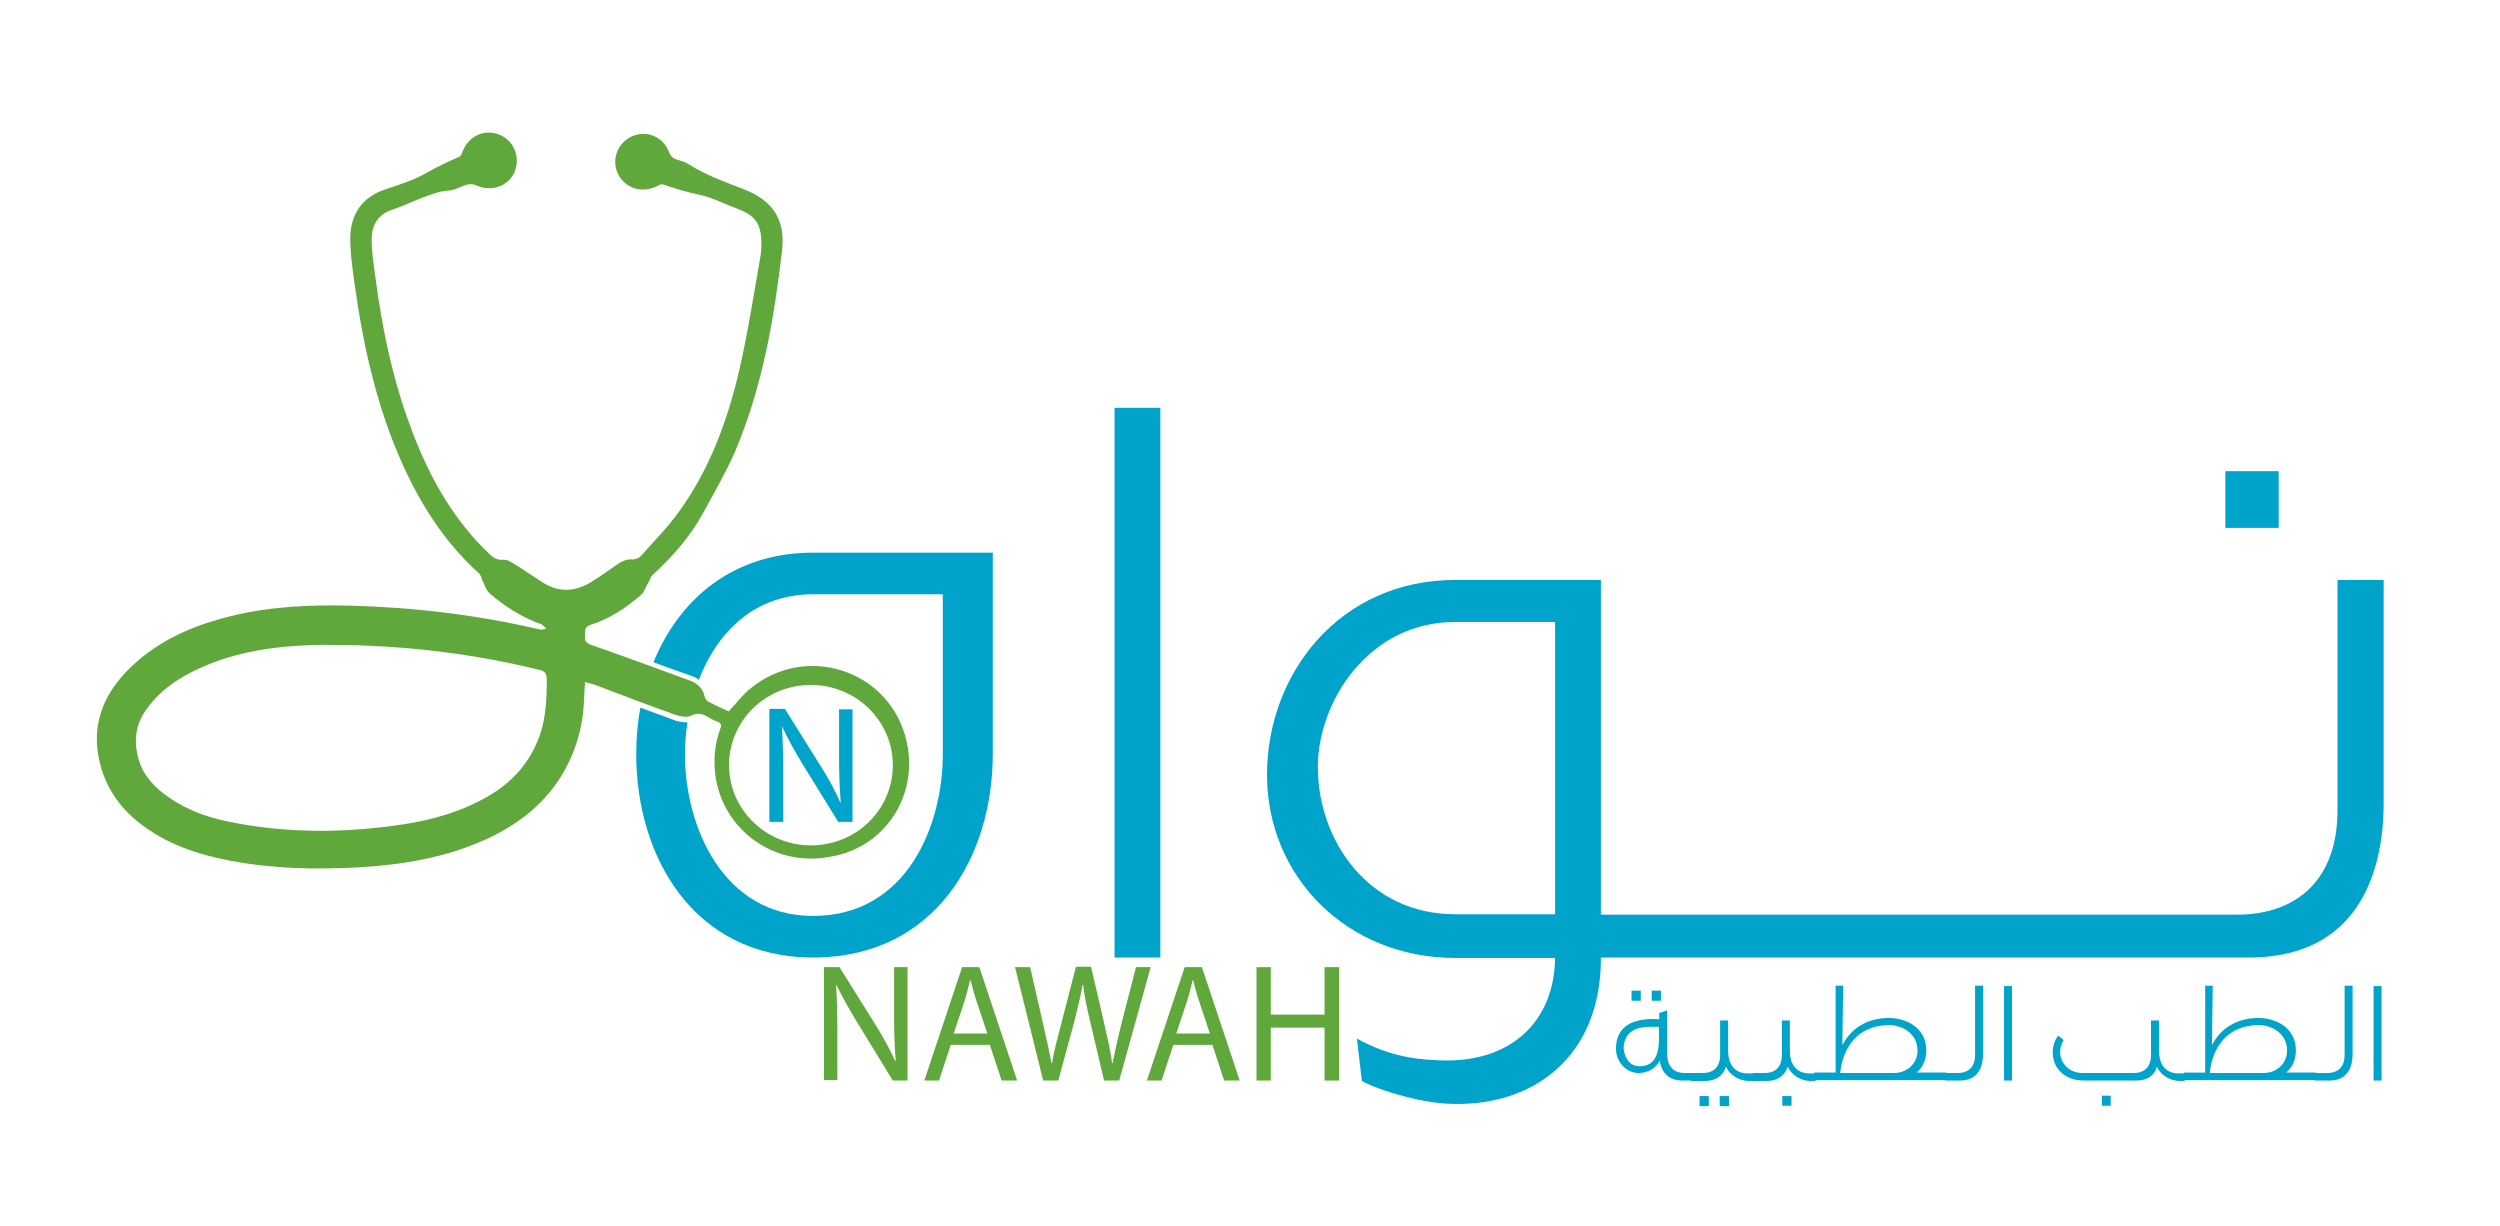
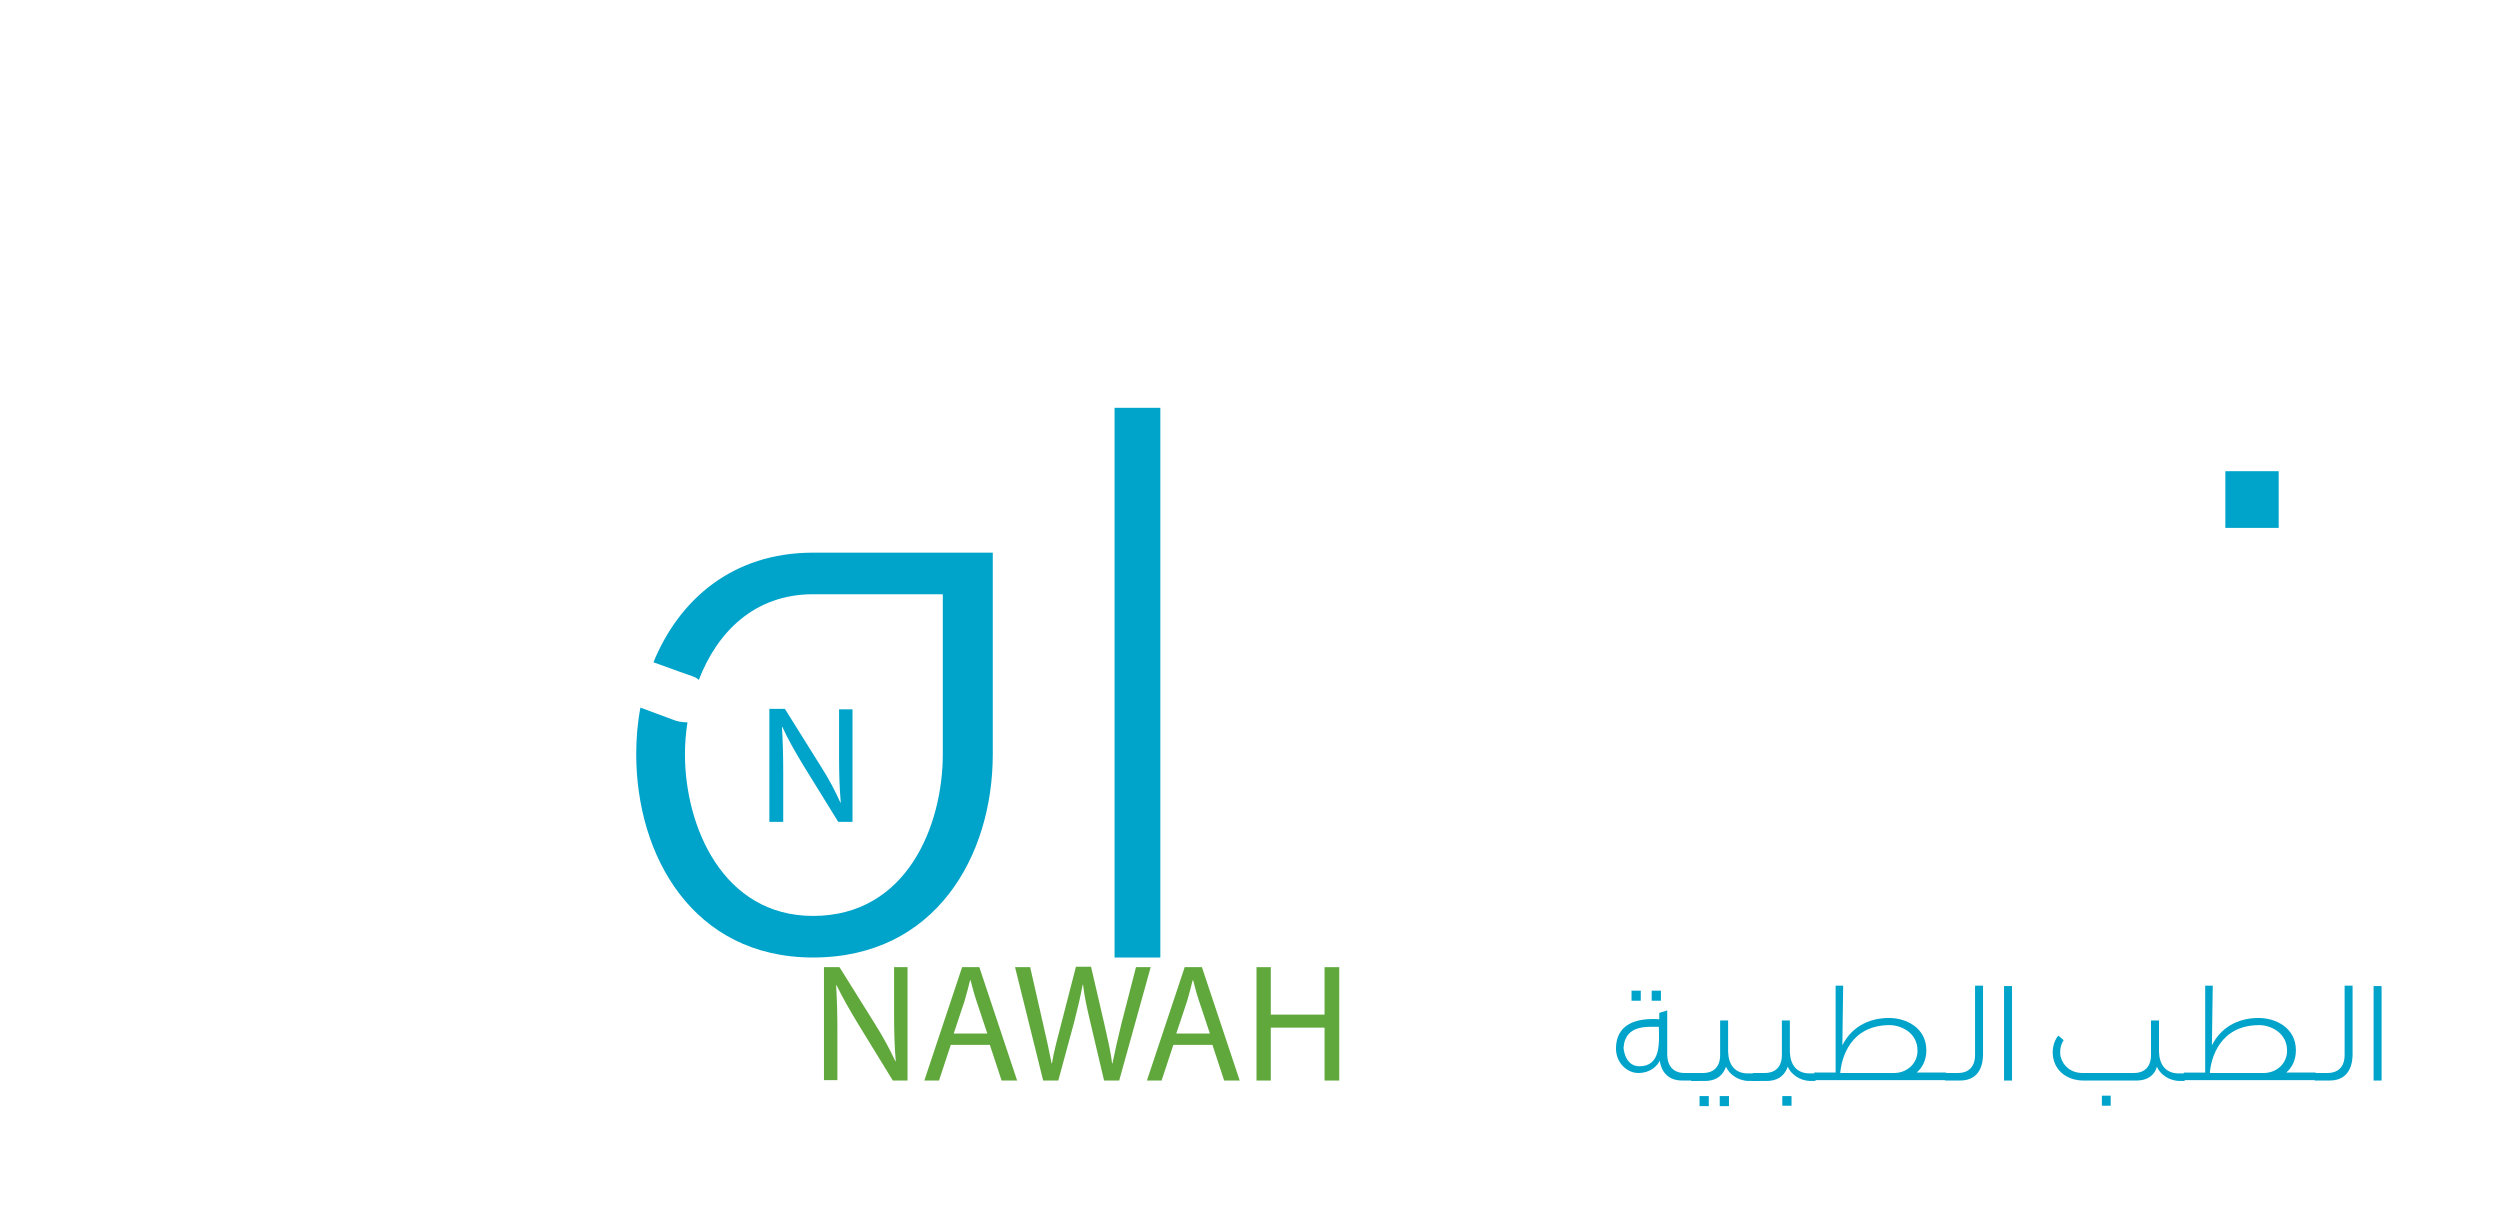
<svg xmlns="http://www.w3.org/2000/svg" version="1.1" id="Layer_1" x="0px" y="0px" viewBox="0 0 595.3 292" style="enable-background:new 0 0 595.3 292;" xml:space="preserve">
  <style type="text/css">
	.st0{fill:#00A3C9;}
	.st1{fill:none;}
	.st2{fill:#60A83C;}
</style>
  <g>
    <path class="st0" d="M276.3,228h-10.9V97.1h10.9V228z" />
-     <path class="st0" d="M556.6,138.1v54.9c0,15.9-9.1,24.8-24,24.8h-16.5h-0.8H481h-1.6h-33.5h-1.6h-33.5h-1.6h-28v-79.7h-34.7   c-27.6,0-44.8,22.4-44.8,46.4c0,24.2,19,43.6,44.8,43.6h23.8c-0.2,15.5-10.9,25-27.2,24.4c-5-0.2-11.7-0.6-20-5.2   c0.6,5,1.2,10.1,1.2,10.1c2.2,1.4,11.7,4.8,20,5.4c20.6,1.2,36.9-11.1,36.9-34.5V228h28h1.6h33.5h1.6h33.5h1.6h34.3h0.8h19.4   c29.6,0,32.1-26.2,32.1-36.7v-53.2H556.6z M370.3,217.7h-23.8c-20.8,0-32.7-17.7-32.7-35.1c0-15.3,11.9-34.5,32.7-34.5h23.8V217.7z   " />
    <rect x="529.9" y="112.2" class="st0" width="12.7" height="13.5" />
    <g>
      <g>
        <path class="st0" d="M390.1,255.5c-2.7,0-5.4-2.5-5.3-6c0.1-5.3,4.3-7.2,10.3-6.8v-1.5l1.9-0.6l0,10.7c0.1,2.7,1.6,4.2,4.1,4.2     h1.9v1.8h-2.4c-3.9,0-5.1-2.7-5.4-4.8C395.3,252.6,393.9,255.5,390.1,255.5z M390.4,253.9c5.1,0,4.7-5.6,4.6-9.4     c-2.3,0.1-8-0.8-8.4,5C386.7,250.8,387.4,253.9,390.4,253.9z M390.7,235.9h-2.2v2.4h2.2V235.9z M395.5,235.9h-2.2v2.4h2.2V235.9z     " />
        <path class="st0" d="M402.7,257.3v-1.8h2.8c2.6,0,4.1-1.5,4.1-4.3V243h1.9v7.5c0.1,2.9,1.5,5.1,4.7,5.1h1.4v1.8h-1.1     c-2.7,0-4.8-1.7-5.5-3.4c-0.6,1.7-1.9,3.4-5.1,3.4H402.7z M406.9,263.4h-2.2V261h2.2V263.4z M411.7,263.4h-2.2V261h2.2V263.4z" />
        <path class="st0" d="M417.4,257.3v-1.8h2.8c2.6,0,4.1-1.5,4.1-4.3V243h1.9v7.5c0.1,2.9,1.5,5.1,4.7,5.1h1.4v1.8h-1.1     c-2.7,0-4.8-1.7-5.5-3.4c-0.6,1.7-1.9,3.4-5.1,3.4H417.4z M426.6,263.3h-2.2V261h2.2V263.3z" />
        <path class="st0" d="M438.7,248.9c2.6-5.1,7.3-6.5,11.1-6.5c4.2,0,8.9,2.4,8.9,7.7c0,2.3-0.9,4.1-2.3,5.3h7v1.8h-31.4v-1.8h5.1     v-20.7h1.8L438.7,248.9z M451.2,255.5c3.1-0.1,5.4-2.4,5.4-5.3c0-4.5-4.2-6.1-6.6-6.1c-9.4,0-11.5,7.8-11.8,11.4H451.2z" />
        <path class="st0" d="M463.2,257.3v-1.8h3c2.6,0,4.1-1.5,4.1-4.3v-16.5h1.9V251c0,1.8-0.4,6.3-5.5,6.3H463.2z" />
        <path class="st0" d="M479.1,257.3h-1.9v-22.5h1.9V257.3z" />
        <path class="st0" d="M508.7,257.3h-12.5c-4.1,0-6.8-2.4-7.3-5.5c-0.3-1.6,0-3.7,1.2-5.2c0.4,0.3,1,0.8,1.3,1.1     c-0.8,1.1-1,2.8-0.7,4c0.6,2.2,2.5,3.8,5.2,3.8h12.2c2.6,0,4.1-1.5,4.1-4.3V243h1.9v7.5c0.1,2.9,1.5,5.1,4.7,5.1h1.4v1.8h-1.1     c-2.7,0-4.8-1.7-5.5-3.4C513.2,255.6,511.8,257.3,508.7,257.3z M502.6,260.9h-2.1v2.4h2.1V260.9z" />
        <path class="st0" d="M526.7,248.9c2.6-5.1,7.3-6.5,11.1-6.5c4.2,0,8.9,2.4,8.9,7.7c0,2.3-0.9,4.1-2.3,5.3h7v1.8H520v-1.8h5.1     v-20.7h1.8L526.7,248.9z M539.2,255.5c3.1-0.1,5.4-2.4,5.4-5.3c0-4.5-4.2-6.1-6.6-6.1c-9.4,0-11.5,7.8-11.8,11.4H539.2z" />
        <path class="st0" d="M551.2,257.3v-1.8h3c2.6,0,4.1-1.5,4.1-4.3v-16.5h1.9V251c0,1.8-0.4,6.3-5.5,6.3H551.2z" />
        <path class="st0" d="M567.1,257.3h-1.9v-22.5h1.9V257.3z" />
      </g>
    </g>
    <g>
      <path class="st2" d="M196.2,257.3v-27h3.7l8.5,13.6c2,3.2,3.5,6,4.8,8.8l0.1,0c-0.3-3.6-0.4-6.9-0.4-11.1v-11.3h3.2v27h-3.5    l-8.4-13.7c-1.8-3-3.6-6.1-5-9l-0.1,0c0.2,3.4,0.3,6.6,0.3,11.1v11.5H196.2z" />
      <path class="st2" d="M226.4,248.8l-2.8,8.5h-3.5l9-27h4.1l9,27h-3.7l-2.8-8.5H226.4z M235.1,246.1l-2.6-7.8    c-0.6-1.8-1-3.4-1.4-4.9H231c-0.4,1.6-0.8,3.2-1.3,4.9l-2.6,7.8H235.1z" />
      <path class="st2" d="M248.4,257.3l-6.7-27h3.6l3.1,13.6c0.8,3.4,1.5,6.7,2,9.3h0.1c0.4-2.7,1.3-5.9,2.2-9.4l3.5-13.6h3.6L263,244    c0.7,3.2,1.5,6.4,1.8,9.2h0.1c0.6-3,1.3-6,2.1-9.3l3.5-13.6h3.5l-7.5,27h-3.6l-3.3-14c-0.8-3.4-1.4-6.1-1.7-8.8h-0.1    c-0.5,2.7-1.1,5.3-2,8.8l-3.8,14H248.4z" />
      <path class="st2" d="M279.4,248.8l-2.8,8.5h-3.5l9-27h4.1l9,27h-3.7l-2.8-8.5H279.4z M288.1,246.1l-2.6-7.8    c-0.6-1.8-1-3.4-1.4-4.9H284c-0.4,1.6-0.8,3.2-1.3,4.9l-2.6,7.8H288.1z" />
      <path class="st2" d="M302.6,230.3v11.3h12.8v-11.3h3.5v27h-3.5v-12.6h-12.8v12.6h-3.4v-27H302.6z" />
    </g>
    <g>
      <path class="st0" d="M183.2,195.6v-26.8h3.7l8.5,13.6c2,3.1,3.5,6,4.7,8.7l0.1,0c-0.3-3.6-0.4-6.9-0.4-11v-11.2h3.2v26.8h-3.4    l-8.4-13.6c-1.8-3-3.6-6.1-4.9-9l-0.1,0c0.2,3.4,0.3,6.6,0.3,11.1v11.5H183.2z" />
    </g>
    <path class="st1" d="M128.4,159.5c-15-3.7-30.3-5.6-45.8-5.9c-2.8,0-5.6-0.1-8.3,0c-9.1,0.3-18.1,1.6-26.5,5.4   c-5.3,2.4-10.1,5.6-13.4,10.6c-2.3,3.5-2.6,7.3-1.4,11.2c1.2,4.1,4,6.9,7.4,9.2c4.2,2.9,8.9,4.5,13.8,5.6c13.9,3,27.8,2.9,41.8,0.7   c7.2-1.1,14-3.1,20.4-6.8c5.8-3.4,9.9-8,12.1-14.3c1.6-4.3,1.7-8.8,1.7-13.3C130.2,160.5,129.8,159.9,128.4,159.5z" />
-     <path class="st2" d="M215.9,176.6c-3.8-17-24-23.7-37.4-12.5c-1.8,1.5-3.2,3.4-5,5.3c-1.6-0.7-3.2-1.5-4.8-2.3   c-0.4-0.2-0.8-0.7-0.9-1.2c-0.4-1.9-1.6-3.1-3.4-3.8c-7.9-2.9-15.8-5.8-23.8-8.6c-1-0.4-1.4-0.9-1.3-1.9c0.1-1.1-0.4-2.2,1.3-2.8   c4.5-1.4,8.4-4,12-7.1c0.9-0.8,1.3-2.3,2-3.4c0.2-0.4,0.4-1,0.7-1.3c4.7-4.3,9-9.1,12.1-14.8c2.6-4.8,5.4-9.6,7.6-14.6   c6.5-15.3,9.3-31.4,11.2-47.8c0.9-7.4-2.1-12-9-14.7c-4.6-1.8-9.2-3.4-13.4-6.1c-0.8-0.5-1.7-0.7-2.6-1c-1-0.3-1.5-0.8-1.9-1.8   c-1.4-3.7-5.4-5.3-8.9-3.7c-3.4,1.6-4.9,5.6-3.2,9c1.7,3.4,5.8,4.6,9.3,2.8c0.4-0.2,0.9-0.5,1.3-0.4c2.9,1,5.9,1.9,8.9,2.5   c3.1,0.7,6.1,2.3,9.1,3.4c4,1.5,5.4,3.5,5.5,7.8c0,1.1,0,2.2-0.2,3.3c-1.6,9.1-3,18.3-5.1,27.4c-2.8,11.9-7,23.4-14.3,33.5   c-2.7,3.8-6.1,7.2-9.2,10.7c-0.4,0.4-1.2,0.7-1.8,0.7c-1.6-0.1-2.8,0.5-4,1.4c-2,1.4-4,2.8-6.1,4.1c-3.7,2.2-7.5,2.4-11.2,0.1   c-2.2-1.4-4.4-2.9-6.6-4.3c-0.9-0.5-1.9-1.3-2.8-1.2c-2,0.2-3-0.9-4.1-2c-1.2-1.2-2.4-2.4-3.5-3.7c-7.2-8.3-11.9-18-15.5-28.3   c-3.8-10.8-6-21.9-7.5-33.2c-0.4-3-0.9-6-0.9-9.1c0-3.4,1.5-6,5-7.1c2.4-0.8,4.6-1.9,7-2.8c1.4-0.5,2.7-1,4.1-1.4   c1.1-0.3,2.2-0.2,3.3-0.5c1.1-0.3,2.1-0.9,3.2-1.2c0.7-0.2,1.6-0.2,2.2,0.1c3.6,1.7,7.7,0.3,9.2-3.1c1.5-3.5-0.1-7.5-3.5-8.9   c-3.7-1.5-7.5,0.3-8.9,4.1c-0.1,0.4-0.4,1-0.7,1.1c-2.7,1.2-5.3,2.4-7.9,3.9c-3,1.7-6.4,2.8-9.8,3.9c-5.6,1.9-8.2,6-8.3,11.5   c0,4.3,0.7,8.6,1.3,12.8c1.7,12,4.3,23.7,8.6,35c4.7,12.2,11,23.3,20.8,32.2c0.4,0.3,0.5,1,0.7,1.5c0.6,1.1,0.9,2.4,1.8,3.2   c3.7,3.2,7.7,5.7,12.4,7.4c0.4,0.2,0.7,0.7,1.1,1c-0.5,0.1-1,0.3-1.5,0.2c-15-3.5-30.1-5.3-45.5-5.7c-9.3-0.2-18.6,0.2-27.7,2.4   c-9.1,2.2-17.5,5.7-24.4,12.4c-6.7,6.5-9.6,14.3-7,23.5c1.5,5.4,4.6,9.8,9,13.3c6.5,5.2,14.1,7.7,22.1,9.2   c10.2,1.9,20.4,2.1,30.7,1.5c10.2-0.6,20.2-2.3,29.6-6.5c8-3.6,14.7-8.8,19-16.5c2.3-4.1,3.8-8.6,4.4-13.4c0.3-2.5,0.3-5,0.5-7.7   c0.8,0.2,1.5,0.4,2.2,0.6c6.4,2.4,12.8,4.9,19.3,7.2c1.2,0.4,2.8,0.7,3.8,0.2c1.6-0.8,2.8-0.4,4.1,0.4c0.7,0.4,1.4,0.8,2.1,1   c0.9,0.4,1.1,0.8,0.7,1.8c-1.3,3.5-1.6,7-1.2,10.7c1.6,13.2,14,22.3,27.4,19.7C210.6,201.9,218.8,189.6,215.9,176.6z M128.5,175.2   c-2.3,6.3-6.3,10.9-12.1,14.3c-6.3,3.7-13.2,5.7-20.4,6.8c-14,2.1-27.9,2.2-41.8-0.7c-4.9-1-9.6-2.7-13.8-5.6   c-3.4-2.3-6.2-5.1-7.4-9.2c-1.1-3.9-0.9-7.6,1.4-11.2c3.3-5,8-8.2,13.4-10.6c8.4-3.8,17.4-5.1,26.5-5.4c2.8-0.1,5.6,0,8.3,0   c15.5,0.3,30.7,2.2,45.8,5.9c1.4,0.3,1.8,0.9,1.8,2.3C130.2,166.4,130,170.9,128.5,175.2z M193.1,201.3c-10.8,0-19.5-8.6-19.5-19.1   c0-10.6,8.7-19.1,19.5-19.1c10.8,0,19.5,8.6,19.5,19.1C212.6,192.8,203.9,201.3,193.1,201.3z" />
    <path class="st0" d="M193.6,131.6c-19.2,0-31.9,11.2-38,26.1c1.9,0.7,3.9,1.4,5.8,2.1l3.4,1.2c0.6,0.2,1.2,0.5,1.6,0.9   c4.3-11.2,13.1-20.4,27.2-20.4h30.9v38.1c0,16.9-8.5,38.5-30.9,38.5c-21.4,0-30.5-21.2-30.5-38.5c0-2.5,0.2-5,0.6-7.6   c-0.1,0-0.2,0-0.3,0c-1.1,0-2.3-0.3-2.8-0.5c-2.7-1-5.4-2-8.1-3c-0.7,3.6-1,7.4-1,11.1c0,24.2,13.5,48.4,42.1,48.4   c29.2,0,42.8-24.2,42.8-48.4v-48H193.6z" />
  </g>
</svg>